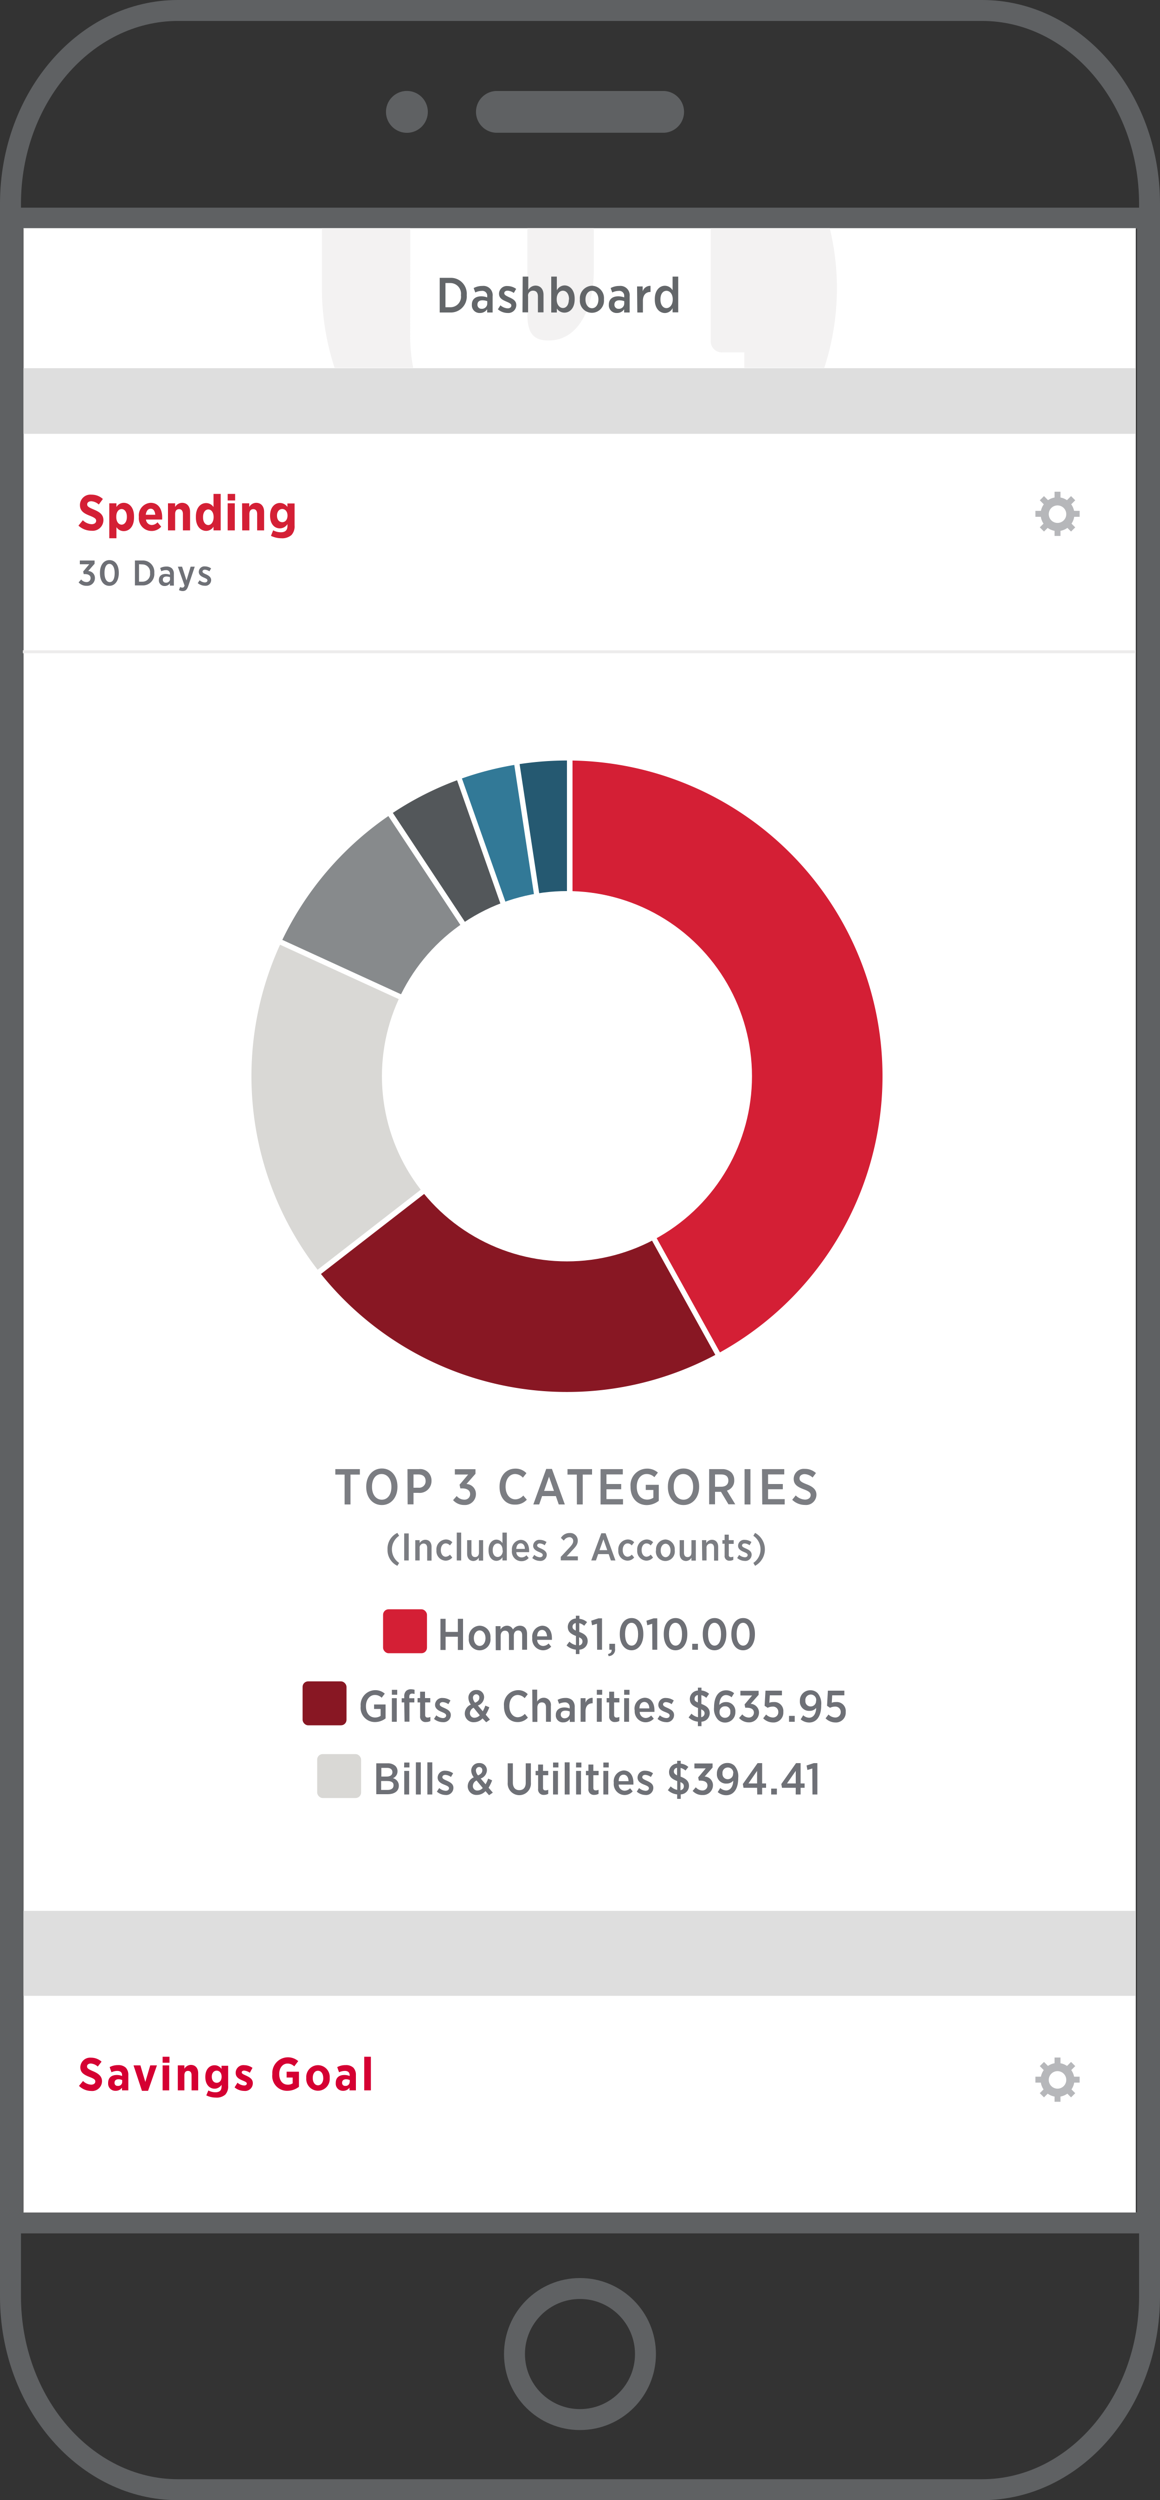
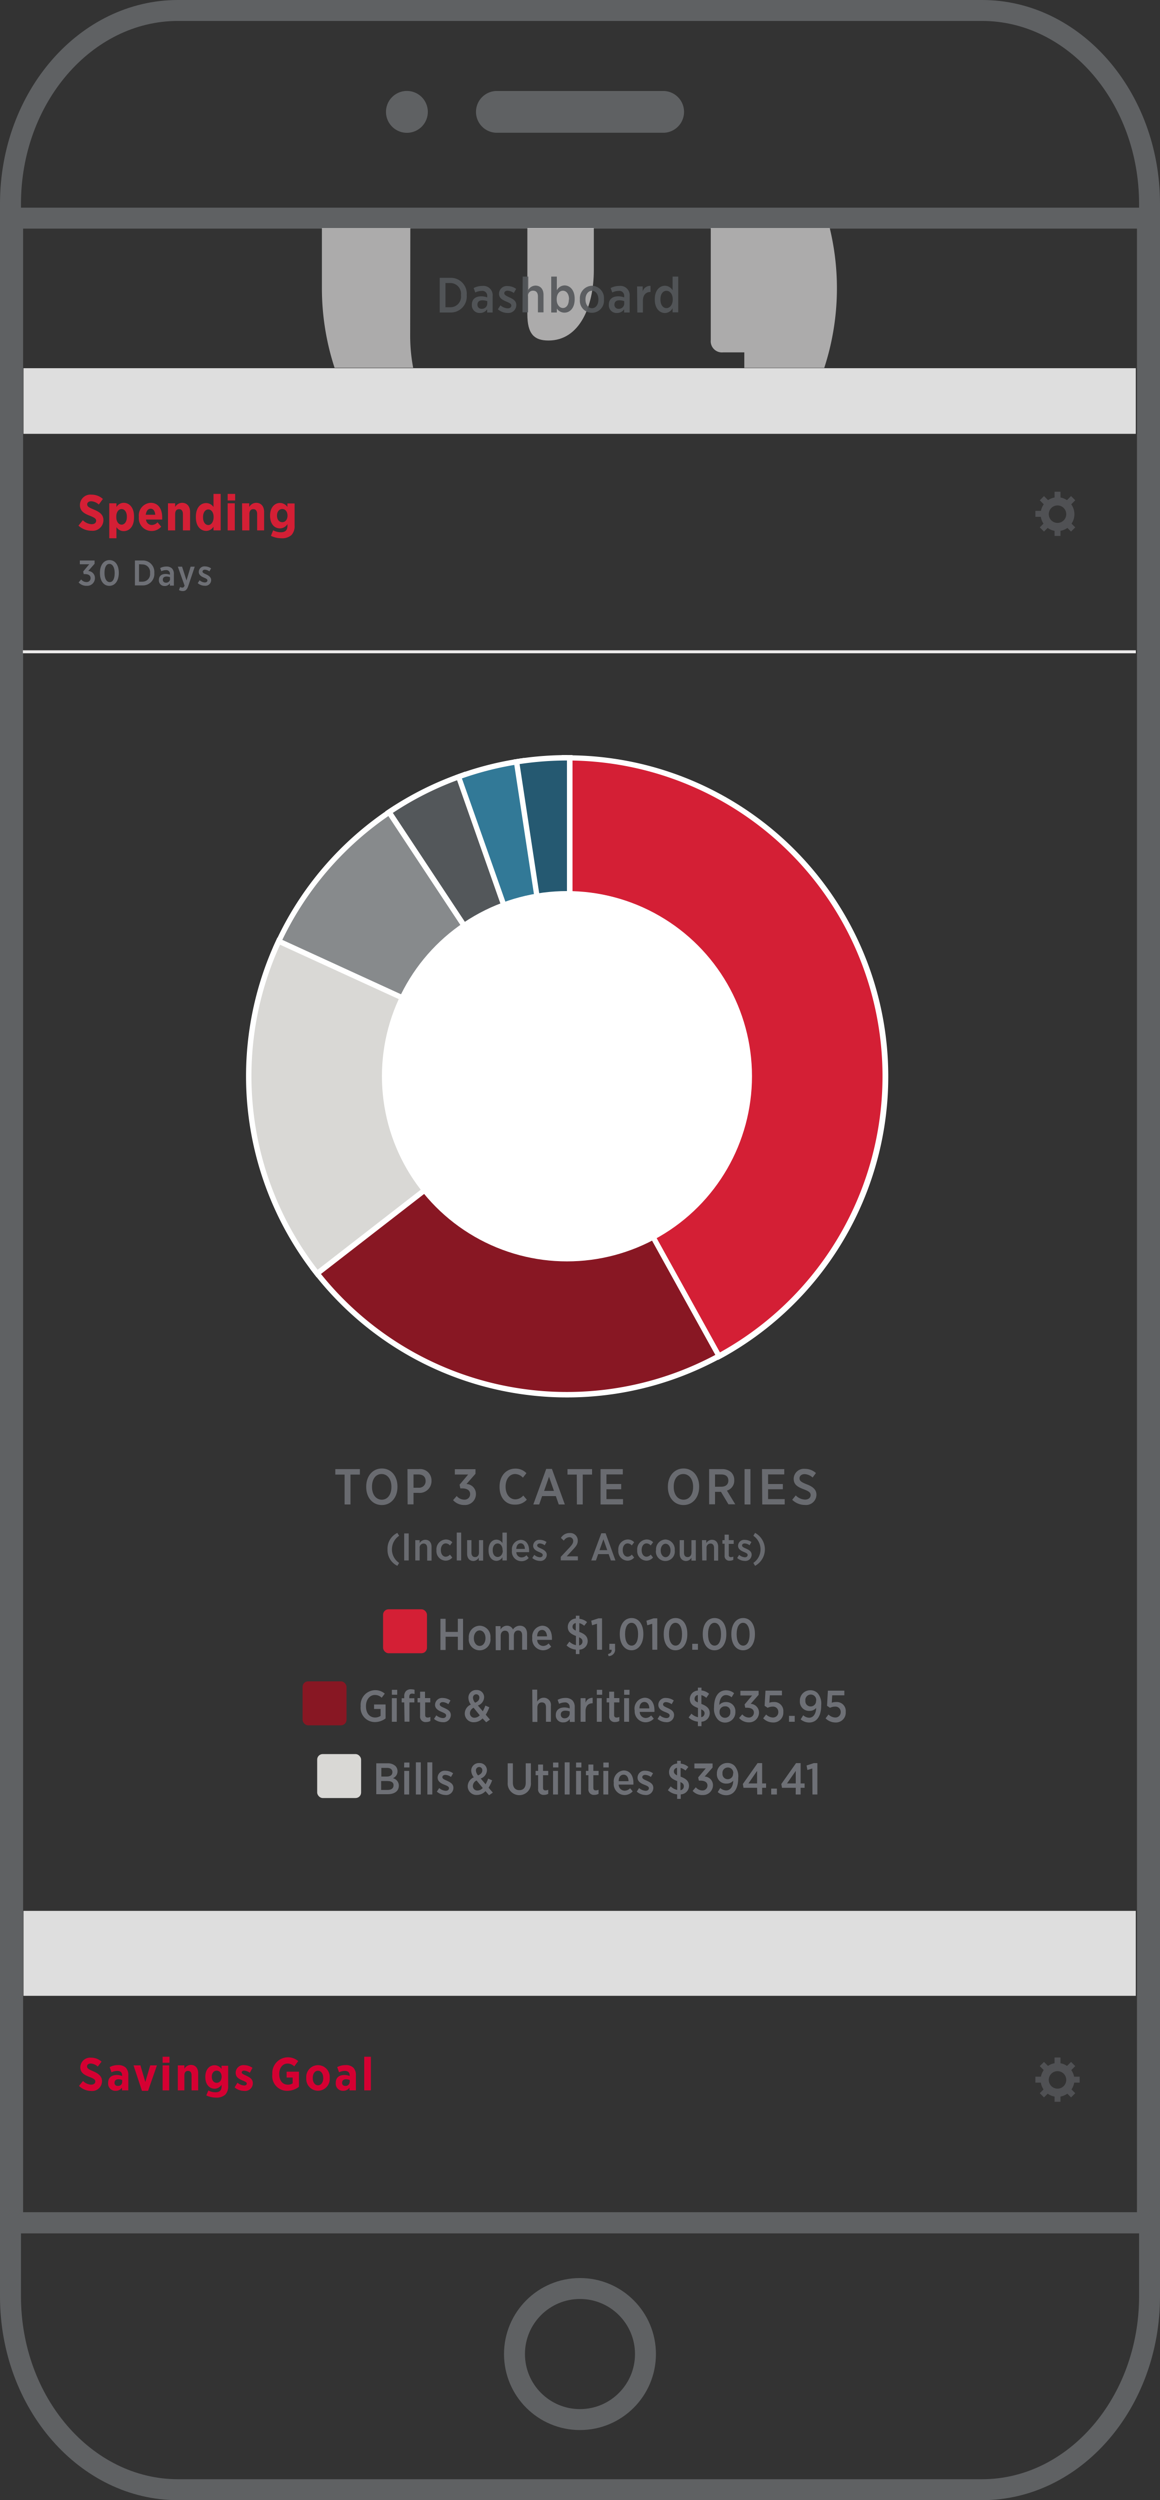
<svg xmlns="http://www.w3.org/2000/svg" width="236.11" height="508.52" viewBox="0 0 236.11 508.52">
  <rect x="0" y="0" width="236.11" height="508.52" fill="#333333" stroke="none" />
  <g id="Layer_1_Smaller" data-name="Layer 1 Smaller">
    <path d="M293.56,192c17.57,0,31.95,16.73,31.95,37.18V654.82c0,20.45-14.38,37.18-31.95,37.18H129.88c-17.57,0-31.95-16.73-31.95-37.18V229.18c0-20.45,14.38-37.18,31.95-37.18H293.56m0-4.26H129.88c-20,0-36.22,18.59-36.22,41.44V654.82c0,22.85,16.25,41.44,36.22,41.44H293.56c20,0,36.21-18.59,36.21-41.44V229.18c0-22.85-16.24-41.44-36.21-41.44Z" transform="translate(-93.66 -187.74)" style="fill:#5f6163" />
    <path d="M325.08,234.24V637.69H98.36V234.24H325.08m4.26-4.26H94.1V642H329.34V230Z" transform="translate(-93.66 -187.74)" style="fill:#5f6163" />
    <circle cx="118.05" cy="478.8" r="13.33" style="fill:none;stroke:#5f6163;stroke-miterlimit:10;stroke-width:4.261px" />
    <circle cx="176.49" cy="210.49" r="4.26" transform="translate(-165.21 -95.29) rotate(-24.57)" style="fill:#5f6163" />
    <path d="M228.85,214.74H194.59a4.25,4.25,0,0,1,0-8.49h34.26a4.25,4.25,0,0,1,0,8.49Z" transform="translate(-93.66 -187.74)" style="fill:#5f6163" />
  </g>
  <g id="SC4_Fonts_Outlined" data-name="SC4 Fonts Outlined">
-     <polygon points="173.15 46.41 148.94 46.41 125.16 46.41 117.99 46.41 111.61 46.41 87.83 46.41 80.66 46.41 69.87 46.41 4.78 46.41 4.78 450.01 72.44 450.01 88.44 450.01 155.77 450.01 172.03 450.01 231.18 450.01 231.18 46.41 173.15 46.41" style="fill:#fff" />
    <polygon points="173.15 74.89 148.94 74.89 125.16 74.89 117.99 74.89 111.61 74.89 87.83 74.89 80.66 74.89 69.87 74.89 4.78 74.89 4.78 88.24 72.44 88.24 88.44 88.24 155.77 88.24 172.03 88.24 231.18 88.24 231.18 74.89 173.15 74.89" style="fill:#dedede" />
    <polygon points="173.15 388.66 148.94 388.66 125.16 388.66 117.99 388.66 111.61 388.66 87.83 388.66 80.66 388.66 69.87 388.66 4.78 388.66 4.78 405.94 72.44 405.94 88.44 405.94 155.77 405.94 172.03 405.94 231.18 405.94 231.18 388.66 173.15 388.66" style="fill:#dedede" />
    <g style="opacity:0.91">
      <path d="M163.8,487.66h-1.89v-1.11h5v1.11H165v6.08H163.8Z" transform="translate(-93.66 -187.74)" style="fill:#6e7076" />
      <path d="M168.2,490.2v-.1c0-2.15,1.32-3.68,3.19-3.68s3.17,1.52,3.17,3.66v.1c0,2.14-1.31,3.68-3.18,3.68S168.2,492.34,168.2,490.2Zm5.13,0v-.07c0-1.55-.82-2.58-2-2.58s-1.95,1-1.95,2.57v.07c0,1.55.83,2.58,2,2.58S173.33,491.73,173.33,490.18Z" transform="translate(-93.66 -187.74)" style="fill:#6e7076" />
      <path d="M176.6,486.55h2.3a2.31,2.31,0,0,1,2.59,2.38v0a2.41,2.41,0,0,1-2.66,2.45h-1v2.34h-1.2Zm2.23,3.78a1.31,1.31,0,0,0,1.46-1.35h0c0-.87-.54-1.34-1.46-1.34h-1v2.7Z" transform="translate(-93.66 -187.74)" style="fill:#6e7076" />
      <path d="M185.88,492.86l.74-.84a2,2,0,0,0,1.55.74,1.11,1.11,0,0,0,1.18-1.14v0c0-.75-.63-1.15-1.63-1.15h-.36l-.16-.75,1.75-2.07h-2.71v-1.08h4.2v.93l-1.83,2.08a2,2,0,0,1,1.92,2v0a2.22,2.22,0,0,1-2.35,2.27A3,3,0,0,1,185.88,492.86Z" transform="translate(-93.66 -187.74)" style="fill:#6e7076" />
      <path d="M195.34,490.18v-.07c0-2.18,1.35-3.66,3.21-3.66a3,3,0,0,1,2.26.93l-.72.91a2.19,2.19,0,0,0-1.58-.74c-1.11,0-1.94,1-1.94,2.57v0c0,1.56.85,2.58,2,2.58a2.2,2.2,0,0,0,1.6-.78l.72.85a3.1,3.1,0,0,1-2.37,1C196.63,493.84,195.34,492.38,195.34,490.18Z" transform="translate(-93.66 -187.74)" style="fill:#6e7076" />
      <path d="M204.84,486.51H206l2.63,7.23h-1.24l-.59-1.7H204l-.59,1.7h-1.2Zm1.57,4.47-1-2.88-1,2.88Z" transform="translate(-93.66 -187.74)" style="fill:#6e7076" />
      <path d="M211.06,487.66h-1.89v-1.11h5v1.11h-1.9v6.08h-1.19Z" transform="translate(-93.66 -187.74)" style="fill:#6e7076" />
      <path d="M215.9,486.55h4.53v1.08H217.1v1.95h3v1.07h-3v2h3.37v1.09H215.9Z" transform="translate(-93.66 -187.74)" style="fill:#6e7076" />
-       <path d="M222,490.19v-.08a3.37,3.37,0,0,1,3.29-3.66,3.25,3.25,0,0,1,2.28.81l-.72.93a2.21,2.21,0,0,0-1.58-.64c-1.17,0-2,1.06-2,2.55v.06c0,1.62.87,2.59,2.11,2.59a2.2,2.2,0,0,0,1.27-.38v-1.58H225.1v-1.05h2.65V493a4.06,4.06,0,0,1-2.47.87C223.33,493.84,222,492.4,222,490.19Z" transform="translate(-93.66 -187.74)" style="fill:#6e7076" />
      <path d="M229.6,490.2v-.1c0-2.15,1.33-3.68,3.19-3.68s3.18,1.52,3.18,3.66v.1c0,2.14-1.32,3.68-3.19,3.68S229.6,492.34,229.6,490.2Zm5.14,0v-.07c0-1.55-.83-2.58-2-2.58s-1.95,1-1.95,2.57v.07c0,1.55.83,2.58,2,2.58S234.74,491.73,234.74,490.18Z" transform="translate(-93.66 -187.74)" style="fill:#6e7076" />
      <path d="M238,486.55h2.6a2.64,2.64,0,0,1,1.92.68,2.18,2.18,0,0,1,.59,1.59v0a2.09,2.09,0,0,1-1.49,2.1l1.7,2.79h-1.39l-1.52-2.54H239.2v2.54H238Zm2.47,3.58c.93,0,1.44-.49,1.44-1.25h0c0-.81-.52-1.24-1.43-1.24H239.2v2.5Z" transform="translate(-93.66 -187.74)" style="fill:#6e7076" />
      <path d="M245.21,486.55h1.2v7.19h-1.2Z" transform="translate(-93.66 -187.74)" style="fill:#6e7076" />
      <path d="M248.76,486.55h4.53v1.08H250v1.95h3v1.07h-3v2h3.38v1.09h-4.57Z" transform="translate(-93.66 -187.74)" style="fill:#6e7076" />
      <path d="M254.91,492.79l.72-.89a2.79,2.79,0,0,0,1.89.85c.69,0,1.14-.39,1.14-.91h0c0-.47-.25-.75-1.39-1.18-1.36-.51-2.06-1-2.06-2.16v0a2.06,2.06,0,0,1,2.27-2,3.27,3.27,0,0,1,2.26.85l-.68.91a2.58,2.58,0,0,0-1.61-.69c-.65,0-1.05.36-1.05.84h0c0,.5.27.77,1.49,1.24s1.95,1.07,1.95,2.11v0a2.11,2.11,0,0,1-2.33,2.08A3.71,3.71,0,0,1,254.91,492.79Z" transform="translate(-93.66 -187.74)" style="fill:#6e7076" />
    </g>
    <g style="opacity:0.91">
      <path d="M172.54,502.88a3.54,3.54,0,0,1,2-3.36l.36.59a3.33,3.33,0,0,0,0,5.52l-.36.59A3.53,3.53,0,0,1,172.54,502.88Z" transform="translate(-93.66 -187.74)" style="fill:#6e7076" />
      <path d="M175.93,499.63h.92v5.5h-.92Z" transform="translate(-93.66 -187.74)" style="fill:#6e7076" />
      <path d="M178.19,501h.89v.6a1.34,1.34,0,0,1,1.14-.68c.8,0,1.28.56,1.28,1.45v2.79h-.89V502.6c0-.59-.27-.91-.74-.91a.81.81,0,0,0-.79.92v2.52h-.89Z" transform="translate(-93.66 -187.74)" style="fill:#6e7076" />
      <path d="M182.49,503.11V503a2,2,0,0,1,1.9-2.14,1.77,1.77,0,0,1,1.34.57l-.49.65a1.13,1.13,0,0,0-.85-.42c-.58,0-1,.55-1,1.35v0c0,.81.42,1.36,1,1.36a1.21,1.21,0,0,0,.85-.43l.48.59a1.76,1.76,0,0,1-1.39.64A1.94,1.94,0,0,1,182.49,503.11Z" transform="translate(-93.66 -187.74)" style="fill:#6e7076" />
      <path d="M186.63,499.46h.9v5.67h-.9Z" transform="translate(-93.66 -187.74)" style="fill:#6e7076" />
      <path d="M188.74,503.77V501h.88v2.53c0,.6.28.91.75.91s.78-.34.78-.92V501H192v4.16h-.89v-.6a1.3,1.3,0,0,1-1.13.68C189.21,505.21,188.74,504.65,188.74,503.77Z" transform="translate(-93.66 -187.74)" style="fill:#6e7076" />
      <path d="M193.1,503.11V503c0-1.4.78-2.11,1.61-2.11a1.45,1.45,0,0,1,1.22.72v-2.15h.89v5.67h-.89v-.67a1.43,1.43,0,0,1-1.22.75C193.88,505.21,193.1,504.51,193.1,503.11Zm2.85,0V503c0-.82-.46-1.33-1-1.33s-1,.5-1,1.33v.07c0,.83.43,1.35,1,1.35S196,503.91,196,503.09Z" transform="translate(-93.66 -187.74)" style="fill:#6e7076" />
      <path d="M197.86,503.09v0a1.92,1.92,0,0,1,1.77-2.15c1.13,0,1.73.94,1.73,2.19,0,.06,0,.18,0,.31h-2.6a1.06,1.06,0,0,0,1.05,1.07,1.33,1.33,0,0,0,1-.44l.46.55a1.88,1.88,0,0,1-1.46.66A1.94,1.94,0,0,1,197.86,503.09Zm2.63-.31c0-.67-.34-1.14-.86-1.14s-.83.43-.89,1.14Z" transform="translate(-93.66 -187.74)" style="fill:#6e7076" />
      <path d="M202,504.63l.41-.64a1.85,1.85,0,0,0,1.15.49c.36,0,.57-.2.57-.46h0c0-.29-.32-.43-.82-.64s-1.13-.55-1.13-1.23v0a1.23,1.23,0,0,1,1.37-1.21,2.36,2.36,0,0,1,1.35.44l-.37.66a1.84,1.84,0,0,0-1-.37c-.33,0-.53.18-.53.41h0c0,.28.33.42.82.64s1.13.59,1.13,1.24h0a1.27,1.27,0,0,1-1.42,1.26A2.41,2.41,0,0,1,202,504.63Z" transform="translate(-93.66 -187.74)" style="fill:#6e7076" />
      <path d="M207.8,504.4l1.68-1.79c.61-.64.85-1,.85-1.43a.75.75,0,0,0-.8-.78,1.37,1.37,0,0,0-1.1.7l-.6-.55a2,2,0,0,1,1.78-1,1.52,1.52,0,0,1,1.65,1.54v0c0,.75-.35,1.19-1.14,2l-1.11,1.2h2.27v.82H207.8Z" transform="translate(-93.66 -187.74)" style="fill:#6e7076" />
      <path d="M216.05,499.6h.88l2,5.53H218l-.45-1.29h-2.14l-.45,1.29H214Zm1.21,3.43-.78-2.21-.79,2.21Z" transform="translate(-93.66 -187.74)" style="fill:#6e7076" />
      <path d="M219.51,503.11V503a2,2,0,0,1,1.9-2.14,1.74,1.74,0,0,1,1.33.57l-.49.65a1.11,1.11,0,0,0-.84-.42c-.58,0-1,.55-1,1.35v0c0,.81.43,1.36,1,1.36a1.21,1.21,0,0,0,.85-.43l.48.59a1.75,1.75,0,0,1-1.38.64A1.93,1.93,0,0,1,219.51,503.11Z" transform="translate(-93.66 -187.74)" style="fill:#6e7076" />
      <path d="M223.36,503.11V503a2,2,0,0,1,1.9-2.14,1.77,1.77,0,0,1,1.34.57l-.5.65a1.11,1.11,0,0,0-.84-.42c-.58,0-1,.55-1,1.35v0c0,.81.42,1.36,1,1.36a1.21,1.21,0,0,0,.85-.43l.47.59a1.74,1.74,0,0,1-1.38.64A1.94,1.94,0,0,1,223.36,503.11Z" transform="translate(-93.66 -187.74)" style="fill:#6e7076" />
      <path d="M227.19,503.1V503a2,2,0,0,1,1.93-2.14A2,2,0,0,1,231,503v.07a1.93,1.93,0,1,1-3.83,0Zm2.95,0v0c0-.78-.43-1.37-1-1.37s-1,.59-1,1.36v0c0,.78.43,1.37,1,1.37S230.14,503.86,230.14,503.08Z" transform="translate(-93.66 -187.74)" style="fill:#6e7076" />
      <path d="M232,503.77V501h.88v2.53c0,.6.27.91.74.91s.78-.34.78-.92V501h.89v4.16h-.89v-.6a1.29,1.29,0,0,1-1.12.68C232.49,505.21,232,504.65,232,503.77Z" transform="translate(-93.66 -187.74)" style="fill:#6e7076" />
      <path d="M236.54,501h.88v.6a1.34,1.34,0,0,1,1.14-.68c.8,0,1.28.56,1.28,1.45v2.79H239V502.6c0-.59-.27-.91-.74-.91a.81.81,0,0,0-.79.92v2.52h-.88Z" transform="translate(-93.66 -187.74)" style="fill:#6e7076" />
      <path d="M241.15,504.12v-2.39h-.45V501h.45v-1.12H242V501H243v.76H242V504a.39.39,0,0,0,.44.45,1.13,1.13,0,0,0,.48-.11V505a1.5,1.5,0,0,1-.74.18A.94.94,0,0,1,241.15,504.12Z" transform="translate(-93.66 -187.74)" style="fill:#6e7076" />
      <path d="M243.71,504.63l.4-.64a1.9,1.9,0,0,0,1.16.49c.36,0,.57-.2.57-.46h0c0-.29-.32-.43-.82-.64s-1.13-.55-1.13-1.23v0a1.23,1.23,0,0,1,1.37-1.21,2.39,2.39,0,0,1,1.35.44l-.38.66a1.78,1.78,0,0,0-1-.37c-.33,0-.53.18-.53.41h0c0,.28.33.42.82.64.64.29,1.13.59,1.13,1.24h0a1.27,1.27,0,0,1-1.42,1.26A2.41,2.41,0,0,1,243.71,504.63Z" transform="translate(-93.66 -187.74)" style="fill:#6e7076" />
      <path d="M247,505.63a3.34,3.34,0,0,0,0-5.52l.35-.59a3.81,3.81,0,0,1,0,6.7Z" transform="translate(-93.66 -187.74)" style="fill:#6e7076" />
    </g>
    <path d="M183.31,517h1.05v2.66h2.49V517h1.06v6.34h-1.06v-2.7h-2.49v2.7h-1.05Z" transform="translate(-93.66 -187.74)" style="fill:#6e7076" />
    <path d="M189.08,520.94v-.08a2.28,2.28,0,0,1,2.22-2.46,2.25,2.25,0,0,1,2.19,2.45v.08a2.22,2.22,0,1,1-4.41,0Zm3.4,0v0c0-.9-.5-1.58-1.19-1.58s-1.18.68-1.18,1.57v0c0,.9.49,1.58,1.19,1.58S192.48,521.82,192.48,520.92Z" transform="translate(-93.66 -187.74)" style="fill:#6e7076" />
    <path d="M194.54,518.49h1v.69a1.51,1.51,0,0,1,1.29-.78,1.3,1.3,0,0,1,1.24.77,1.69,1.69,0,0,1,1.41-.77c.88,0,1.46.59,1.46,1.66v3.23h-1v-2.92c0-.69-.31-1-.82-1s-.87.38-.87,1.06v2.91h-1v-2.93c0-.68-.3-1-.81-1s-.87.41-.87,1.06v2.91h-1Z" transform="translate(-93.66 -187.74)" style="fill:#6e7076" />
    <path d="M202,520.93v-.06a2.21,2.21,0,0,1,2-2.47c1.31,0,2,1.08,2,2.52v.36h-3a1.24,1.24,0,0,0,1.21,1.24,1.54,1.54,0,0,0,1.11-.51l.53.64a2.2,2.2,0,0,1-1.68.75A2.24,2.24,0,0,1,202,520.93Zm3-.36c-.05-.77-.39-1.31-1-1.31s-1,.49-1,1.31Z" transform="translate(-93.66 -187.74)" style="fill:#6e7076" />
    <path d="M212.57,518.41a2.6,2.6,0,0,0-1-.54v1.79c1.22.45,1.71,1,1.71,1.89v0a1.74,1.74,0,0,1-1.68,1.72v.9h-.73v-.9a3.22,3.22,0,0,1-1.89-.86l.58-.77a2.63,2.63,0,0,0,1.33.71v-1.86c-1.16-.45-1.66-.94-1.66-1.86h0a1.71,1.71,0,0,1,1.64-1.69v-.57h.73V517a2.76,2.76,0,0,1,1.55.67Zm-1.72,1v-1.54a.74.74,0,0,0-.66.73h0C210.19,518.93,210.34,519.15,210.85,519.39Zm.68,1.37v1.63a.78.78,0,0,0,.69-.79h0C212.22,521.25,212.07,521,211.53,520.76Z" transform="translate(-93.66 -187.74)" style="fill:#6e7076" />
    <path d="M215.17,518l-1,.31-.17-.93,1.47-.48h.73v6.39h-1Z" transform="translate(-93.66 -187.74)" style="fill:#6e7076" />
    <path d="M217.42,524.16c.55-.12.77-.43.73-.87h-.46v-1.21h1.16v1a1.31,1.31,0,0,1-1.32,1.5Z" transform="translate(-93.66 -187.74)" style="fill:#6e7076" />
    <path d="M219.81,520.17v-.1c0-1.92.94-3.23,2.41-3.23s2.39,1.3,2.39,3.22v.1c0,1.92-1,3.24-2.41,3.24S219.81,522.09,219.81,520.17Zm3.73,0v-.07c0-1.41-.55-2.29-1.34-2.29s-1.31.86-1.31,2.27v.07c0,1.42.52,2.3,1.33,2.3S223.54,521.57,223.54,520.16Z" transform="translate(-93.66 -187.74)" style="fill:#6e7076" />
    <path d="M226.41,518l-1,.31-.17-.93,1.46-.48h.74v6.39h-1Z" transform="translate(-93.66 -187.74)" style="fill:#6e7076" />
    <path d="M228.76,520.17v-.1c0-1.92.94-3.23,2.41-3.23s2.39,1.3,2.39,3.22v.1c0,1.92-.95,3.24-2.41,3.24S228.76,522.09,228.76,520.17Zm3.72,0v-.07c0-1.41-.54-2.29-1.33-2.29s-1.32.86-1.32,2.27v.07c0,1.42.53,2.3,1.34,2.3S232.48,521.57,232.48,520.16Z" transform="translate(-93.66 -187.74)" style="fill:#6e7076" />
    <path d="M234.56,522.08h1.16v1.21h-1.16Z" transform="translate(-93.66 -187.74)" style="fill:#6e7076" />
    <path d="M236.7,520.17v-.1c0-1.92.94-3.23,2.41-3.23s2.39,1.3,2.39,3.22v.1c0,1.92-.95,3.24-2.41,3.24S236.7,522.09,236.7,520.17Zm3.72,0v-.07c0-1.41-.54-2.29-1.33-2.29s-1.31.86-1.31,2.27v.07c0,1.42.52,2.3,1.33,2.3S240.42,521.57,240.42,520.16Z" transform="translate(-93.66 -187.74)" style="fill:#6e7076" />
    <path d="M242.52,520.17v-.1c0-1.92.94-3.23,2.41-3.23s2.39,1.3,2.39,3.22v.1c0,1.92-.95,3.24-2.41,3.24S242.52,522.09,242.52,520.17Zm3.72,0v-.07c0-1.41-.54-2.29-1.33-2.29s-1.31.86-1.31,2.27v.07c0,1.42.52,2.3,1.33,2.3S246.24,521.57,246.24,520.16Z" transform="translate(-93.66 -187.74)" style="fill:#6e7076" />
    <path d="M167.07,534.81v-.07a3,3,0,0,1,2.91-3.23,2.9,2.9,0,0,1,2,.71l-.63.83a1.94,1.94,0,0,0-1.4-.56c-1,0-1.8.93-1.8,2.24v.06c0,1.43.77,2.28,1.86,2.28a2,2,0,0,0,1.12-.33v-1.4h-1.33v-.92h2.34v2.84A3.56,3.56,0,0,1,170,538,2.9,2.9,0,0,1,167.07,534.81Z" transform="translate(-93.66 -187.74)" style="fill:#6e7076" />
    <path d="M173.42,531.44h1.09v1h-1.09Zm0,1.7h1v4.8h-1Z" transform="translate(-93.66 -187.74)" style="fill:#6e7076" />
    <path d="M175.94,534h-.52v-.85h.52v-.38a1.46,1.46,0,0,1,.37-1.09,1.37,1.37,0,0,1,1-.35,2.79,2.79,0,0,1,.73.1v.86a2.17,2.17,0,0,0-.5-.08c-.37,0-.57.21-.57.66v.28H178V534H177v3.92h-1Z" transform="translate(-93.66 -187.74)" style="fill:#6e7076" />
    <path d="M179.17,536.77V534h-.52v-.88h.52v-1.3h1v1.3h1.07V534H180.2v2.55c0,.37.18.53.51.53a1.27,1.27,0,0,0,.55-.13v.83a1.67,1.67,0,0,1-.85.21A1.09,1.09,0,0,1,179.17,536.77Z" transform="translate(-93.66 -187.74)" style="fill:#6e7076" />
    <path d="M182,537.36l.47-.73a2.23,2.23,0,0,0,1.34.56c.41,0,.66-.23.66-.53h0c0-.34-.37-.49-.95-.74s-1.31-.63-1.31-1.42v0a1.43,1.43,0,0,1,1.59-1.4,2.76,2.76,0,0,1,1.55.51l-.43.75a2.19,2.19,0,0,0-1.14-.42c-.38,0-.61.21-.61.47v0c0,.32.38.48.94.73.75.34,1.31.68,1.31,1.43v0a1.47,1.47,0,0,1-1.64,1.45A2.83,2.83,0,0,1,182,537.36Z" transform="translate(-93.66 -187.74)" style="fill:#6e7076" />
    <path d="M191.88,537.26a2.38,2.38,0,0,1-1.73.77,1.77,1.77,0,0,1-1.89-1.77v0a2,2,0,0,1,1.24-1.82A2.33,2.33,0,0,1,189,533v0a1.55,1.55,0,0,1,1.65-1.52,1.46,1.46,0,0,1,1.55,1.47v0a1.85,1.85,0,0,1-1.27,1.68l1,1.17a8.34,8.34,0,0,0,.52-1.15l.81.34a8.15,8.15,0,0,1-.73,1.51l.86,1-.77.54Zm-.57-.64-1.25-1.53a1.26,1.26,0,0,0-.75,1.1v0a.9.9,0,0,0,.95.93A1.48,1.48,0,0,0,191.31,536.62Zm-.08-3.59v0a.63.63,0,0,0-.63-.68.67.67,0,0,0-.67.71v0a1.57,1.57,0,0,0,.44,1C191,533.8,191.23,533.47,191.23,533Z" transform="translate(-93.66 -187.74)" style="fill:#6e7076" />
-     <path d="M196.24,534.81v-.07a2.93,2.93,0,0,1,2.84-3.23,2.62,2.62,0,0,1,2,.82l-.63.81a2,2,0,0,0-1.4-.65c-1,0-1.71.9-1.71,2.26v0c0,1.38.75,2.27,1.72,2.27a2,2,0,0,0,1.42-.69l.63.76A2.74,2.74,0,0,1,199,538C197.39,538,196.24,536.75,196.24,534.81Z" transform="translate(-93.66 -187.74)" style="fill:#6e7076" />
    <path d="M202,531.4h1v2.44a1.52,1.52,0,0,1,1.31-.79,1.46,1.46,0,0,1,1.48,1.67v3.22h-1V535c0-.68-.3-1-.85-1s-.9.4-.9,1.06v2.91h-1Z" transform="translate(-93.66 -187.74)" style="fill:#6e7076" />
    <path d="M206.79,536.56v0c0-1,.71-1.53,1.73-1.53a2.94,2.94,0,0,1,1.09.2V535a.91.91,0,0,0-1-1,2.74,2.74,0,0,0-1.15.29l-.3-.81a3.33,3.33,0,0,1,1.59-.39,2,2,0,0,1,1.41.48,1.92,1.92,0,0,1,.48,1.4v3h-1v-.59a1.53,1.53,0,0,1-1.33.68A1.41,1.41,0,0,1,206.79,536.56Zm2.83-.23v-.49a2.49,2.49,0,0,0-.89-.16c-.59,0-.93.29-.93.8v0a.73.73,0,0,0,.78.75A1,1,0,0,0,209.62,536.33Z" transform="translate(-93.66 -187.74)" style="fill:#6e7076" />
    <path d="M211.84,533.14h1v.93a1.45,1.45,0,0,1,1.45-1v1.11h-.05c-.82,0-1.4.54-1.4,1.63v2.13h-1Z" transform="translate(-93.66 -187.74)" style="fill:#6e7076" />
    <path d="M215.14,531.44h1.09v1h-1.09Zm0,1.7h1v4.8h-1Z" transform="translate(-93.66 -187.74)" style="fill:#6e7076" />
    <path d="M217.66,536.77V534h-.52v-.88h.52v-1.3h1v1.3h1.07V534h-1.07v2.55c0,.37.18.53.51.53a1.27,1.27,0,0,0,.55-.13v.83a1.7,1.7,0,0,1-.85.21A1.09,1.09,0,0,1,217.66,536.77Z" transform="translate(-93.66 -187.74)" style="fill:#6e7076" />
    <path d="M220.7,531.44h1.09v1H220.7Zm0,1.7h1v4.8h-1Z" transform="translate(-93.66 -187.74)" style="fill:#6e7076" />
    <path d="M222.82,535.59v-.07a2.21,2.21,0,0,1,2.05-2.47c1.3,0,2,1.09,2,2.53,0,.06,0,.2,0,.35h-3a1.23,1.23,0,0,0,1.22,1.24,1.52,1.52,0,0,0,1.1-.51l.54.64a2.23,2.23,0,0,1-3.88-1.71Zm3-.37c0-.77-.39-1.31-1-1.31s-1,.5-1,1.31Z" transform="translate(-93.66 -187.74)" style="fill:#6e7076" />
    <path d="M227.5,537.36l.47-.73a2.2,2.2,0,0,0,1.33.56c.42,0,.66-.23.66-.53h0c0-.34-.37-.49-1-.74s-1.3-.63-1.3-1.42v0a1.42,1.42,0,0,1,1.58-1.4,2.77,2.77,0,0,1,1.56.51l-.43.75a2.25,2.25,0,0,0-1.15-.42c-.38,0-.6.21-.6.47v0c0,.32.38.48.94.73.74.34,1.3.68,1.3,1.43v0a1.46,1.46,0,0,1-1.64,1.45A2.78,2.78,0,0,1,227.5,537.36Z" transform="translate(-93.66 -187.74)" style="fill:#6e7076" />
    <path d="M237.42,533.07a2.53,2.53,0,0,0-1-.55v1.79c1.21.45,1.7,1,1.7,1.89v0a1.74,1.74,0,0,1-1.68,1.72v.91h-.73v-.91a3.22,3.22,0,0,1-1.89-.86l.58-.77a2.65,2.65,0,0,0,1.33.72v-1.87c-1.16-.44-1.66-.93-1.66-1.86h0a1.72,1.72,0,0,1,1.64-1.69V531h.73v.57a2.77,2.77,0,0,1,1.55.68Zm-1.72,1V532.5a.75.75,0,0,0-.66.73h0C235,533.58,235.19,533.8,235.7,534Zm.69,1.37V537a.78.78,0,0,0,.68-.78h0C237.07,535.9,236.92,535.66,236.39,535.41Z" transform="translate(-93.66 -187.74)" style="fill:#6e7076" />
    <path d="M239.76,537.47A3.25,3.25,0,0,1,239,535V535c0-2.14.89-3.46,2.46-3.46a2.5,2.5,0,0,1,1.62.59l-.51.83a1.76,1.76,0,0,0-1.14-.45c-.9,0-1.33.94-1.36,2a1.77,1.77,0,0,1,1.34-.58,1.85,1.85,0,0,1,1.93,2h0a2.08,2.08,0,0,1-2.11,2.17A2,2,0,0,1,239.76,537.47Zm2.55-1.53v0a1,1,0,0,0-1.09-1.14,1.07,1.07,0,0,0-1.1,1.14h0a1.09,1.09,0,0,0,1.11,1.19A1.07,1.07,0,0,0,242.31,535.94Z" transform="translate(-93.66 -187.74)" style="fill:#6e7076" />
    <path d="M244.09,537.17l.66-.74a1.75,1.75,0,0,0,1.36.65,1,1,0,0,0,1-1h0c0-.67-.56-1-1.45-1h-.31l-.14-.66,1.54-1.83h-2.39v-.95h3.71v.82l-1.62,1.83a1.78,1.78,0,0,1,1.7,1.77v0a2,2,0,0,1-2.08,2A2.65,2.65,0,0,1,244.09,537.17Z" transform="translate(-93.66 -187.74)" style="fill:#6e7076" />
    <path d="M249,537.24l.6-.78a2,2,0,0,0,1.35.61,1.07,1.07,0,0,0,1.13-1.13h0a1.06,1.06,0,0,0-1.17-1.08,2.19,2.19,0,0,0-1,.24l-.62-.41.18-3.08h3.35v.95h-2.47l-.09,1.51a2.23,2.23,0,0,1,.84-.14,1.82,1.82,0,0,1,2,2v0a2,2,0,0,1-2.16,2.15A2.82,2.82,0,0,1,249,537.24Z" transform="translate(-93.66 -187.74)" style="fill:#6e7076" />
    <path d="M254.26,536.74h1.16v1.2h-1.16Z" transform="translate(-93.66 -187.74)" style="fill:#6e7076" />
    <path d="M259.79,535.12a1.67,1.67,0,0,1-1.32.6,1.86,1.86,0,0,1-2-2v0a2.09,2.09,0,0,1,2.11-2.19,2,2,0,0,1,1.5.59,3.24,3.24,0,0,1,.73,2.44v.07c0,2.18-.93,3.46-2.45,3.46a2.71,2.71,0,0,1-1.73-.64l.52-.84a1.87,1.87,0,0,0,1.22.51C259.33,537.08,259.76,536.15,259.79,535.12Zm0-1.46v0a1.11,1.11,0,1,0-2.2,0v0a1.06,1.06,0,0,0,1.1,1.16A1.08,1.08,0,0,0,259.76,533.66Z" transform="translate(-93.66 -187.74)" style="fill:#6e7076" />
    <path d="M261.7,537.24l.6-.78a2,2,0,0,0,1.35.61,1.07,1.07,0,0,0,1.13-1.13h0a1.06,1.06,0,0,0-1.17-1.08,2.19,2.19,0,0,0-1,.24l-.61-.41.17-3.08h3.35v.95h-2.47l-.09,1.51a2.23,2.23,0,0,1,.84-.14,1.82,1.82,0,0,1,2,2v0a2,2,0,0,1-2.16,2.15A2.82,2.82,0,0,1,261.7,537.24Z" transform="translate(-93.66 -187.74)" style="fill:#6e7076" />
    <path d="M170.25,546.39h2.27a2.26,2.26,0,0,1,1.62.54,1.48,1.48,0,0,1,.43,1.07v0a1.5,1.5,0,0,1-.94,1.42,1.53,1.53,0,0,1,1.21,1.52v0c0,1.12-.91,1.73-2.26,1.73h-2.33Zm3.28,1.79c0-.54-.4-.86-1.08-.86h-1.17v1.76h1.1c.69,0,1.15-.3,1.15-.89Zm-1,1.81h-1.29v1.81h1.33c.73,0,1.19-.33,1.19-.91h0C173.8,550.32,173.37,550,172.57,550Z" transform="translate(-93.66 -187.74)" style="fill:#6e7076" />
    <path d="M175.94,546.23H177v1h-1.09Zm0,1.7h1v4.8h-1Z" transform="translate(-93.66 -187.74)" style="fill:#6e7076" />
    <path d="M178.31,546.19h1v6.54h-1Z" transform="translate(-93.66 -187.74)" style="fill:#6e7076" />
    <path d="M180.65,546.19h1v6.54h-1Z" transform="translate(-93.66 -187.74)" style="fill:#6e7076" />
    <path d="M182.58,552.15l.48-.73a2.18,2.18,0,0,0,1.33.56c.41,0,.66-.23.66-.52v0c0-.34-.37-.49-1-.74s-1.31-.63-1.31-1.42v0a1.43,1.43,0,0,1,1.59-1.4,2.75,2.75,0,0,1,1.56.52l-.44.75a2.12,2.12,0,0,0-1.14-.43c-.38,0-.61.21-.61.47v0c0,.32.38.48.95.73.74.34,1.3.68,1.3,1.44h0a1.46,1.46,0,0,1-1.64,1.45A2.77,2.77,0,0,1,182.58,552.15Z" transform="translate(-93.66 -187.74)" style="fill:#6e7076" />
    <path d="M192.48,552.05a2.38,2.38,0,0,1-1.73.77,1.76,1.76,0,0,1-1.89-1.76v0a2,2,0,0,1,1.24-1.82,2.33,2.33,0,0,1-.53-1.38v0a1.55,1.55,0,0,1,1.65-1.52,1.46,1.46,0,0,1,1.55,1.47v0a1.85,1.85,0,0,1-1.27,1.67l1,1.17a7.83,7.83,0,0,0,.52-1.15l.81.35a8,8,0,0,1-.72,1.5l.86,1-.77.53Zm-.56-.64-1.26-1.53a1.27,1.27,0,0,0-.75,1.1v0a.9.9,0,0,0,1,.94A1.49,1.49,0,0,0,191.92,551.41Zm-.09-3.59v0a.63.63,0,0,0-.63-.68.67.67,0,0,0-.67.71v0a1.59,1.59,0,0,0,.44,1C191.55,548.59,191.83,548.27,191.83,547.82Z" transform="translate(-93.66 -187.74)" style="fill:#6e7076" />
    <path d="M197,550.31v-3.92h1.05v3.92c0,1,.51,1.54,1.31,1.54s1.31-.5,1.31-1.52v-3.94h1.05v3.89a2.37,2.37,0,1,1-4.72,0Z" transform="translate(-93.66 -187.74)" style="fill:#6e7076" />
    <path d="M203.19,551.56v-2.75h-.51v-.88h.51v-1.29h1v1.29h1.06v.88h-1.06v2.56c0,.37.18.52.5.52a1.21,1.21,0,0,0,.56-.13v.84a1.85,1.85,0,0,1-.86.21A1.1,1.1,0,0,1,203.19,551.56Z" transform="translate(-93.66 -187.74)" style="fill:#6e7076" />
    <path d="M206.23,546.23h1.09v1h-1.09Zm0,1.7h1v4.8h-1Z" transform="translate(-93.66 -187.74)" style="fill:#6e7076" />
    <path d="M208.6,546.19h1v6.54h-1Z" transform="translate(-93.66 -187.74)" style="fill:#6e7076" />
    <path d="M210.92,546.23H212v1h-1.09Zm0,1.7h1v4.8h-1Z" transform="translate(-93.66 -187.74)" style="fill:#6e7076" />
    <path d="M213.43,551.56v-2.75h-.51v-.88h.51v-1.29h1v1.29h1.07v.88h-1.07v2.56c0,.37.18.52.5.52a1.21,1.21,0,0,0,.56-.13v.84a1.85,1.85,0,0,1-.86.21A1.1,1.1,0,0,1,213.43,551.56Z" transform="translate(-93.66 -187.74)" style="fill:#6e7076" />
    <path d="M216.47,546.23h1.09v1h-1.09Zm0,1.7h1v4.8h-1Z" transform="translate(-93.66 -187.74)" style="fill:#6e7076" />
    <path d="M218.59,550.38v-.07a2.21,2.21,0,0,1,2-2.47c1.31,0,2,1.09,2,2.53,0,.06,0,.21,0,.35h-3a1.23,1.23,0,0,0,1.21,1.24,1.55,1.55,0,0,0,1.11-.5l.53.63a2.2,2.2,0,0,1-1.68.75A2.24,2.24,0,0,1,218.59,550.38Zm3-.36c0-.78-.39-1.32-1-1.32s-1,.5-1,1.32Z" transform="translate(-93.66 -187.74)" style="fill:#6e7076" />
    <path d="M223.27,552.15l.47-.73a2.23,2.23,0,0,0,1.34.56c.41,0,.66-.23.66-.52v0c0-.34-.37-.49-1-.74s-1.31-.63-1.31-1.42v0a1.43,1.43,0,0,1,1.59-1.4,2.75,2.75,0,0,1,1.56.52l-.44.75a2.12,2.12,0,0,0-1.14-.43c-.38,0-.61.21-.61.47v0c0,.32.38.48.94.73.75.34,1.31.68,1.31,1.44h0a1.46,1.46,0,0,1-1.64,1.45A2.77,2.77,0,0,1,223.27,552.15Z" transform="translate(-93.66 -187.74)" style="fill:#6e7076" />
    <path d="M233.19,547.86a2.56,2.56,0,0,0-1-.54v1.78c1.22.45,1.71,1,1.71,1.89v0a1.74,1.74,0,0,1-1.68,1.72v.91h-.73v-.91a3.19,3.19,0,0,1-1.89-.86l.58-.77a2.62,2.62,0,0,0,1.32.72V550c-1.16-.44-1.66-.93-1.66-1.86h0a1.73,1.73,0,0,1,1.65-1.7v-.56h.73v.57a2.8,2.8,0,0,1,1.55.68Zm-1.72,1V547.3a.73.73,0,0,0-.65.72h0C230.82,548.38,231,548.59,231.47,548.84Zm.69,1.37v1.63a.78.78,0,0,0,.69-.79h0C232.85,550.69,232.7,550.45,232.16,550.21Z" transform="translate(-93.66 -187.74)" style="fill:#6e7076" />
    <path d="M234.64,552l.65-.74a1.75,1.75,0,0,0,1.37.65,1,1,0,0,0,1-1v0c0-.66-.55-1-1.44-1h-.32l-.13-.66,1.54-1.83H235v-1h3.7v.83l-1.61,1.83a1.76,1.76,0,0,1,1.69,1.76v0a2,2,0,0,1-2.07,2A2.63,2.63,0,0,1,234.64,552Z" transform="translate(-93.66 -187.74)" style="fill:#6e7076" />
    <path d="M242.91,549.92a1.73,1.73,0,0,1-1.33.59,1.86,1.86,0,0,1-2-2v0a2.1,2.1,0,0,1,2.12-2.19,2,2,0,0,1,1.49.59,3.25,3.25,0,0,1,.73,2.45v.06c0,2.18-.93,3.46-2.45,3.46a2.63,2.63,0,0,1-1.72-.64l.51-.83a1.93,1.93,0,0,0,1.23.5C242.44,551.87,242.88,550.94,242.91,549.92Zm0-1.47v0a1.09,1.09,0,0,0-1.11-1.21,1.08,1.08,0,0,0-1.08,1.21v0a1.06,1.06,0,0,0,1.09,1.17A1.08,1.08,0,0,0,242.87,548.45Z" transform="translate(-93.66 -187.74)" style="fill:#6e7076" />
    <path d="M247.76,551.37H245l-.14-.77,3-4.25h.93v4.13h.8v.89h-.8v1.36h-1Zm0-.89v-2.55L246,550.48Z" transform="translate(-93.66 -187.74)" style="fill:#6e7076" />
    <path d="M250.63,551.53h1.16v1.2h-1.16Z" transform="translate(-93.66 -187.74)" style="fill:#6e7076" />
    <path d="M255.63,551.37h-2.8l-.14-.77,3-4.25h.93v4.13h.81v.89h-.81v1.36h-1Zm0-.89v-2.55l-1.78,2.55Z" transform="translate(-93.66 -187.74)" style="fill:#6e7076" />
    <path d="M259,547.44l-1,.31-.17-.92,1.47-.48h.73v6.38h-1Z" transform="translate(-93.66 -187.74)" style="fill:#6e7076" />
    <rect x="77.97" y="327.32" width="8.94" height="8.94" rx="1.12" style="fill:#d41f35" />
    <rect x="61.59" y="341.98" width="8.94" height="8.94" rx="1.12" style="fill:#881723" />
    <rect x="64.56" y="356.77" width="8.94" height="8.94" rx="1.12" style="fill:#d9d8d5" />
    <line x1="4.66" y1="132.57" x2="231.19" y2="132.57" style="fill:none;stroke:#edecec;stroke-miterlimit:10;stroke-width:0.604px" />
    <g style="opacity:0.5">
      <path d="M308.91,290.54a1.78,1.78,0,1,1-1.78,1.78,1.78,1.78,0,0,1,1.78-1.78m0-1.66a3.44,3.44,0,1,0,3.44,3.44,3.45,3.45,0,0,0-3.44-3.44Z" transform="translate(-93.66 -187.74)" style="fill:#6e7076" />
      <line x1="215.25" y1="109.01" x2="215.25" y2="107.35" style="fill:none;stroke:#6e7076;stroke-miterlimit:10;stroke-width:1.208px" />
      <line x1="215.25" y1="100.01" x2="215.25" y2="102.02" style="fill:none;stroke:#6e7076;stroke-miterlimit:10;stroke-width:1.208px" />
      <line x1="212.07" y1="101.33" x2="213.76" y2="103.03" style="fill:none;stroke:#6e7076;stroke-miterlimit:10;stroke-width:1.208px" />
      <line x1="218.43" y1="107.69" x2="217.42" y2="106.68" style="fill:none;stroke:#6e7076;stroke-miterlimit:10;stroke-width:1.208px" />
      <line x1="213.08" y1="104.51" x2="210.75" y2="104.51" style="fill:none;stroke:#6e7076;stroke-miterlimit:10;stroke-width:1.208px" />
-       <line x1="219.75" y1="104.51" x2="217.83" y2="104.51" style="fill:none;stroke:#6e7076;stroke-miterlimit:10;stroke-width:1.208px" />
      <line x1="213.69" y1="106.07" x2="212.07" y2="107.69" style="fill:none;stroke:#6e7076;stroke-miterlimit:10;stroke-width:1.208px" />
      <line x1="218.43" y1="101.33" x2="217.05" y2="102.71" style="fill:none;stroke:#6e7076;stroke-miterlimit:10;stroke-width:1.208px" />
    </g>
    <g style="opacity:0.5">
      <path d="M308.91,609a1.78,1.78,0,1,1-1.78,1.78,1.78,1.78,0,0,1,1.78-1.78m0-1.66a3.44,3.44,0,1,0,3.44,3.44,3.45,3.45,0,0,0-3.44-3.44Z" transform="translate(-93.66 -187.74)" style="fill:#6e7076" />
      <line x1="215.25" y1="427.49" x2="215.25" y2="425.83" style="fill:none;stroke:#6e7076;stroke-miterlimit:10;stroke-width:1.208px" />
      <line x1="215.25" y1="418.49" x2="215.25" y2="420.5" style="fill:none;stroke:#6e7076;stroke-miterlimit:10;stroke-width:1.208px" />
      <line x1="212.07" y1="419.81" x2="213.76" y2="421.51" style="fill:none;stroke:#6e7076;stroke-miterlimit:10;stroke-width:1.208px" />
      <line x1="218.43" y1="426.17" x2="217.42" y2="425.16" style="fill:none;stroke:#6e7076;stroke-miterlimit:10;stroke-width:1.208px" />
      <line x1="213.08" y1="422.99" x2="210.75" y2="422.99" style="fill:none;stroke:#6e7076;stroke-miterlimit:10;stroke-width:1.208px" />
      <line x1="219.75" y1="422.99" x2="217.83" y2="422.99" style="fill:none;stroke:#6e7076;stroke-miterlimit:10;stroke-width:1.208px" />
      <line x1="213.69" y1="424.55" x2="212.07" y2="426.17" style="fill:none;stroke:#6e7076;stroke-miterlimit:10;stroke-width:1.208px" />
      <line x1="218.43" y1="419.81" x2="217.05" y2="421.19" style="fill:none;stroke:#6e7076;stroke-miterlimit:10;stroke-width:1.208px" />
    </g>
    <path d="M262.55,234.13H238.33V256.9a2.28,2.28,0,0,0,2.51,2.51h4.32v3.16h16.27a52.1,52.1,0,0,0,1.12-28.44Z" transform="translate(-93.66 -187.74)" style="fill:#ecebeb;opacity:0.65" />
    <path d="M205.31,257c6.26,0,9.22-6.84,9.22-14.35v-8.54H201v17.53C201,255.65,202.35,257,205.31,257Z" transform="translate(-93.66 -187.74)" style="fill:#ecebeb;opacity:0.65" />
    <path d="M177.18,234.13h-18v12h0c0,.07,0,.13,0,.19a52.14,52.14,0,0,0,2.58,16.23h16a34.74,34.74,0,0,1-.61-6.69Z" transform="translate(-93.66 -187.74)" style="fill:#ecebeb;opacity:0.65" />
    <g style="opacity:0.91">
      <path d="M183.16,244.25h2.15a3.23,3.23,0,0,1,3.35,3.47v.1a3.24,3.24,0,0,1-3.35,3.48h-2.15Zm1.17,1.06v4.92h1a2.14,2.14,0,0,0,2.15-2.42v-.05a2.17,2.17,0,0,0-2.15-2.45Z" transform="translate(-93.66 -187.74)" style="fill:#53575a" />
      <path d="M189.7,249.77v-.06c0-1.14.78-1.7,1.91-1.7a3.45,3.45,0,0,1,1.22.22V248a1,1,0,0,0-1.15-1.09,3,3,0,0,0-1.28.32l-.33-.9a3.66,3.66,0,0,1,1.76-.43,1.88,1.88,0,0,1,2.1,2.09v3.31h-1.11v-.66a1.72,1.72,0,0,1-1.48.76A1.56,1.56,0,0,1,189.7,249.77Zm3.14-.26V249a2.82,2.82,0,0,0-1-.18c-.65,0-1,.33-1,.9v0a.81.81,0,0,0,.87.83A1.08,1.08,0,0,0,192.84,249.51Z" transform="translate(-93.66 -187.74)" style="fill:#53575a" />
      <path d="M195,250.65l.52-.81a2.44,2.44,0,0,0,1.48.62c.46,0,.74-.25.74-.58v0c0-.37-.42-.54-1.06-.82-.79-.34-1.45-.7-1.45-1.58v0a1.59,1.59,0,0,1,1.76-1.56,3,3,0,0,1,1.73.58l-.48.83a2.42,2.42,0,0,0-1.27-.47c-.42,0-.67.23-.67.52v0c0,.35.42.54,1,.82.83.37,1.45.75,1.45,1.59v0A1.62,1.62,0,0,1,197,251.4,3.07,3.07,0,0,1,195,250.65Z" transform="translate(-93.66 -187.74)" style="fill:#53575a" />
      <path d="M200.05,244h1.14v2.71a1.71,1.71,0,0,1,1.46-.88c1,0,1.64.72,1.64,1.86v3.58h-1.14v-3.24c0-.76-.35-1.17-1-1.17a1,1,0,0,0-1,1.18v3.23h-1.14Z" transform="translate(-93.66 -187.74)" style="fill:#53575a" />
      <path d="M207,250.49v.81h-1.14V244H207v2.79a1.82,1.82,0,0,1,1.56-1c1.06,0,2.07.9,2.07,2.7v.13c0,1.81-1,2.71-2.07,2.71A1.83,1.83,0,0,1,207,250.49Zm2.48-1.81v-.09c0-1.07-.55-1.72-1.24-1.72s-1.27.66-1.27,1.71v.1c0,1,.59,1.71,1.27,1.71S209.44,249.75,209.44,248.68Z" transform="translate(-93.66 -187.74)" style="fill:#53575a" />
      <path d="M211.69,248.69v-.09a2.55,2.55,0,0,1,2.47-2.74,2.51,2.51,0,0,1,2.43,2.73v.09a2.46,2.46,0,1,1-4.9,0Zm3.77,0v-.06c0-1-.55-1.75-1.31-1.75s-1.32.75-1.32,1.74v.06c0,1,.55,1.75,1.33,1.75S215.46,249.67,215.46,248.67Z" transform="translate(-93.66 -187.74)" style="fill:#53575a" />
      <path d="M217.58,249.77v-.06c0-1.14.78-1.7,1.91-1.7a3.41,3.41,0,0,1,1.22.22V248a1,1,0,0,0-1.15-1.09,3,3,0,0,0-1.28.32l-.33-.9a3.66,3.66,0,0,1,1.76-.43,1.89,1.89,0,0,1,2.11,2.09v3.31H220.7v-.66a1.71,1.71,0,0,1-1.48.76A1.56,1.56,0,0,1,217.58,249.77Zm3.14-.26V249a2.82,2.82,0,0,0-1-.18c-.65,0-1,.33-1,.9v0a.81.81,0,0,0,.87.83A1.08,1.08,0,0,0,220.72,249.51Z" transform="translate(-93.66 -187.74)" style="fill:#53575a" />
      <path d="M223.33,246h1.14v1a1.6,1.6,0,0,1,1.6-1.12v1.24h0c-.92,0-1.55.6-1.55,1.81v2.37h-1.14Z" transform="translate(-93.66 -187.74)" style="fill:#53575a" />
      <path d="M226.94,248.7v-.14c0-1.79,1-2.7,2.06-2.7a1.83,1.83,0,0,1,1.56.92V244h1.15v7.27h-1.15v-.86a1.77,1.77,0,0,1-1.56,1C227.93,251.4,226.94,250.5,226.94,248.7Zm3.65,0v-.1c0-1.05-.58-1.71-1.28-1.71s-1.22.64-1.22,1.71v.09c0,1.07.54,1.72,1.22,1.72S230.59,249.73,230.59,248.68Z" transform="translate(-93.66 -187.74)" style="fill:#53575a" />
    </g>
    <path d="M149.93,380.16l.23-.5a64.91,64.91,0,0,1,23.15-27l.46-.3,36.81,55.62Z" transform="translate(-93.66 -187.74)" style="fill:#878a8c" />
    <path d="M173.62,353.08l35.44,53.56-58.4-26.75a64.48,64.48,0,0,1,23-26.81m.31-1.52-.92.6a65.53,65.53,0,0,0-23.35,27.27l-.46,1,1,.46,58.4,26.75,3.5,1.6L210,406l-35.45-53.56-.6-.91Z" transform="translate(-93.66 -187.74)" style="fill:#fff" />
    <path d="M172.85,352.93l.46-.31a64.62,64.62,0,0,1,14.19-7.07l.52-.19,23,65.3Z" transform="translate(-93.66 -187.74)" style="fill:#53575a" />
    <path d="M187.68,346.07l21.38,60.57-35.44-53.56a63.69,63.69,0,0,1,14.06-7m.67-1.41-1,.37A65.49,65.49,0,0,0,173,352.16l-.92.61.61.92,35.44,53.56,4.93,7.44-3-8.42L188.72,345.7l-.37-1Z" transform="translate(-93.66 -187.74)" style="fill:#fff" />
    <path d="M209.06,471.41a64.41,64.41,0,0,1-51.19-25.08l-.33-.44,51.69-40.08L241,463l-.48.26A64.83,64.83,0,0,1,209.06,471.41Z" transform="translate(-93.66 -187.74)" style="fill:#881723" />
    <path d="M209.06,406.64l31.14,56.17A64.23,64.23,0,0,1,158.31,446l50.75-39.35m.34-1.66-1,.79-50.76,39.35-.87.67.68.87a65.35,65.35,0,0,0,83.3,17.12l1-.54-.53-1L210,406.11,209.4,405Z" transform="translate(-93.66 -187.74)" style="fill:#fff" />
    <path d="M208.51,406.78V341.87h.55a64.77,64.77,0,0,1,31.41,121.42l-.48.27Z" transform="translate(-93.66 -187.74)" style="fill:#d41f35" />
    <path d="M209.06,342.42A64.22,64.22,0,0,1,240.2,462.81l-31.14-56.17V342.42m0-1.1H208v65.6l.14.25,31.14,56.18.54,1,1-.53a65.33,65.33,0,0,0-31.68-122.46Z" transform="translate(-93.66 -187.74)" style="fill:#fff" />
    <path d="M157.87,446.33a64.85,64.85,0,0,1-7.71-66.67l.23-.5,59.73,27.36-51.91,40.24Z" transform="translate(-93.66 -187.74)" style="fill:#d9d8d5" />
    <path d="M150.66,379.89l58.4,26.75L158.31,446a64.28,64.28,0,0,1-7.65-66.1m-.54-1.46-.46,1a65.38,65.38,0,0,0,7.78,67.23l.67.87.87-.67,50.76-39.35,1.43-1.11-1.65-.76-58.4-26.75-1-.46Z" transform="translate(-93.66 -187.74)" style="fill:#fff" />
    <path d="M187,345.73l.52-.18a63.88,63.88,0,0,1,11.84-2.94l.54-.08,9.73,64-1.07.26Z" transform="translate(-93.66 -187.74)" style="fill:#327997" />
    <path d="M199.42,343.15l9.64,63.49-21.38-60.57a64,64,0,0,1,11.74-2.92m.93-1.25-1.09.16a64.77,64.77,0,0,0-11.94,3l-1,.37.37,1L208,407l2.13-.54L200.51,343l-.16-1.09Z" transform="translate(-93.66 -187.74)" style="fill:#fff" />
    <path d="M198.8,342.69l.54-.08a65.63,65.63,0,0,1,9.72-.74h.55v64.77l-1.09.08Z" transform="translate(-93.66 -187.74)" style="fill:#255971" />
    <path d="M209.06,342.42v64.22l-9.64-63.49a65.2,65.2,0,0,1,9.64-.73m1.1-1.1h-1.1a66.59,66.59,0,0,0-9.8.74l-1.09.17.17,1.09L208,406.8l2.19-.16V341.32Z" transform="translate(-93.66 -187.74)" style="fill:#fff" />
    <circle cx="115.4" cy="218.9" r="37.66" style="fill:#fff" />
    <path d="M109.63,294.65l.89-1.1a2.74,2.74,0,0,0,1.78.81c.58,0,.93-.28.93-.7h0c0-.36-.21-.59-1.23-1-1.28-.49-2.07-1-2.07-2.21v0a2.13,2.13,0,0,1,2.35-2.1,3.38,3.38,0,0,1,2.32.88l-.83,1.13a2.5,2.5,0,0,0-1.53-.67c-.51,0-.83.26-.83.63h0c0,.41.25.6,1.37,1.07s1.93,1,1.93,2.14v0a2.18,2.18,0,0,1-2.42,2.16A3.87,3.87,0,0,1,109.63,294.65Z" transform="translate(-93.66 -187.74)" style="fill:#d41f35" />
    <path d="M115.9,290.11h1.46v.76a1.73,1.73,0,0,1,1.48-.86c1.09,0,2.1.89,2.1,2.77V293c0,1.88-1,2.77-2.1,2.77a1.76,1.76,0,0,1-1.48-.81v2.26H115.9Zm3.58,2.81v-.11c0-.93-.46-1.53-1.07-1.53s-1.08.6-1.08,1.53v.11c0,.93.48,1.53,1.08,1.53S119.48,293.85,119.48,292.92Z" transform="translate(-93.66 -187.74)" style="fill:#d41f35" />
    <path d="M121.92,292.93v-.1a2.56,2.56,0,0,1,2.41-2.82c1.57,0,2.34,1.28,2.34,2.93,0,.08,0,.25,0,.47h-3.29a1.18,1.18,0,0,0,1.19,1.11,1.61,1.61,0,0,0,1.15-.55l.75.89a2.55,2.55,0,0,1-2,.88A2.59,2.59,0,0,1,121.92,292.93Zm3.34-.49c-.06-.76-.39-1.23-.93-1.23s-.89.45-1,1.23Z" transform="translate(-93.66 -187.74)" style="fill:#d41f35" />
    <path d="M127.85,290.11h1.46v.74a1.69,1.69,0,0,1,1.41-.84c1,0,1.63.72,1.63,1.86v3.75h-1.46V292.3c0-.65-.29-1-.78-1s-.8.33-.8,1v3.32h-1.46Z" transform="translate(-93.66 -187.74)" style="fill:#d41f35" />
    <path d="M133.53,293v-.17c0-1.88,1-2.77,2.1-2.77a1.81,1.81,0,0,1,1.49.81V288.2h1.46v7.42h-1.46v-.76a1.74,1.74,0,0,1-1.49.86C134.54,295.72,133.53,294.83,133.53,293Zm3.61,0v-.11c0-.93-.47-1.53-1.08-1.53s-1.07.6-1.07,1.53v.11c0,.93.46,1.53,1.07,1.53S137.14,293.85,137.14,292.92Z" transform="translate(-93.66 -187.74)" style="fill:#d41f35" />
    <path d="M140,288.2h1.52v1.33H140Zm0,1.91h1.45v5.51H140Z" transform="translate(-93.66 -187.74)" style="fill:#d41f35" />
    <path d="M142.93,290.11h1.46v.74a1.66,1.66,0,0,1,1.41-.84c1,0,1.62.72,1.62,1.86v3.75H146V292.3c0-.65-.29-1-.78-1s-.8.33-.8,1v3.32h-1.46Z" transform="translate(-93.66 -187.74)" style="fill:#d41f35" />
    <path d="M148.81,296.73l.45-1.13a3.28,3.28,0,0,0,1.56.4c.91,0,1.35-.42,1.35-1.31v-.35a1.83,1.83,0,0,1-1.54.87c-1.09,0-2-.86-2-2.59v0c0-1.74,1-2.58,2-2.58a1.86,1.86,0,0,1,1.53.81v-.71h1.46v4.5a2.6,2.6,0,0,1-.63,1.92,2.88,2.88,0,0,1-2.09.66A4.93,4.93,0,0,1,148.81,296.73Zm3.37-4.12h0c0-.81-.46-1.34-1.07-1.34s-1.07.53-1.07,1.34h0c0,.83.45,1.34,1.07,1.34S152.18,293.43,152.18,292.61Z" transform="translate(-93.66 -187.74)" style="fill:#d41f35" />
    <path d="M109.66,306.2l.52-.6a1.39,1.39,0,0,0,1.09.53.79.79,0,0,0,.83-.81h0c0-.53-.44-.81-1.15-.81h-.25l-.11-.53,1.23-1.47h-1.91v-.76h3v.66l-1.29,1.47a1.41,1.41,0,0,1,1.36,1.41v0a1.56,1.56,0,0,1-1.66,1.6A2.1,2.1,0,0,1,109.66,306.2Z" transform="translate(-93.66 -187.74)" style="fill:#6e7076" />
    <path d="M114,304.32v-.08c0-1.53.75-2.58,1.93-2.58s1.91,1,1.91,2.57v.08c0,1.54-.76,2.59-1.93,2.59S114,305.86,114,304.32Zm3,0v-.05c0-1.13-.44-1.84-1.07-1.84s-1,.69-1,1.82v.06c0,1.13.42,1.83,1.07,1.83S117,305.44,117,304.31Z" transform="translate(-93.66 -187.74)" style="fill:#6e7076" />
    <path d="M121.12,301.74h1.55a2.32,2.32,0,0,1,2.4,2.5v.07a2.32,2.32,0,0,1-2.4,2.5h-1.55Zm.84.76v3.55h.7a1.54,1.54,0,0,0,1.54-1.75v0a1.56,1.56,0,0,0-1.54-1.76Z" transform="translate(-93.66 -187.74)" style="fill:#6e7076" />
    <path d="M126,305.71v0c0-.82.56-1.23,1.37-1.23a2.51,2.51,0,0,1,.88.16v-.16a.73.73,0,0,0-.83-.78,2.08,2.08,0,0,0-.92.23l-.24-.65a2.62,2.62,0,0,1,1.27-.31,1.57,1.57,0,0,1,1.13.38,1.53,1.53,0,0,1,.39,1.12v2.38h-.81v-.47a1.22,1.22,0,0,1-1.06.55A1.13,1.13,0,0,1,126,305.71Zm2.26-.19v-.39a2.09,2.09,0,0,0-.71-.13c-.47,0-.75.24-.75.65v0a.58.58,0,0,0,.62.6A.78.78,0,0,0,128.28,305.52Z" transform="translate(-93.66 -187.74)" style="fill:#6e7076" />
    <path d="M132.46,303h.84l-1.31,3.9c-.26.78-.57,1.06-1.14,1.06a1.54,1.54,0,0,1-.76-.2l.23-.63a.87.87,0,0,0,.45.13c.21,0,.34-.1.46-.41L129.86,303h.86l.9,2.8Z" transform="translate(-93.66 -187.74)" style="fill:#6e7076" />
    <path d="M133.91,306.35l.38-.59a1.68,1.68,0,0,0,1.06.45c.33,0,.53-.18.53-.42h0c0-.27-.3-.39-.76-.59s-1-.51-1-1.14h0a1.14,1.14,0,0,1,1.26-1.12,2.2,2.2,0,0,1,1.25.41l-.35.6a1.76,1.76,0,0,0-.91-.34c-.31,0-.49.17-.49.38h0c0,.25.31.39.76.59s1,.54,1,1.14v0a1.17,1.17,0,0,1-1.31,1.16A2.22,2.22,0,0,1,133.91,306.35Z" transform="translate(-93.66 -187.74)" style="fill:#6e7076" />
    <path d="M109.74,612l.82-1a2.51,2.51,0,0,0,1.64.75c.53,0,.86-.26.86-.65h0c0-.33-.19-.54-1.14-.9-1.18-.46-1.91-.9-1.91-2v0a2,2,0,0,1,2.18-1.94,3.16,3.16,0,0,1,2.14.81l-.77,1a2.34,2.34,0,0,0-1.41-.62c-.48,0-.77.24-.77.58h0c0,.38.23.56,1.26,1s1.78,1,1.78,2h0a2,2,0,0,1-2.23,2A3.56,3.56,0,0,1,109.74,612Z" transform="translate(-93.66 -187.74)" style="fill:#d50032" />
    <path d="M115.67,611.46v-.06c0-1.12.73-1.62,1.78-1.62a2.82,2.82,0,0,1,1.06.21v-.15c0-.59-.35-.89-1-.89a2.91,2.91,0,0,0-1.16.28l-.37-1.05a3.57,3.57,0,0,1,1.73-.41,2.16,2.16,0,0,1,1.55.52,2.11,2.11,0,0,1,.52,1.54v3.08H118.5v-.55a1.55,1.55,0,0,1-1.32.64A1.45,1.45,0,0,1,115.67,611.46Zm2.86-.22v-.43a1.93,1.93,0,0,0-.75-.16c-.49,0-.81.25-.81.71v0a.6.6,0,0,0,.66.64A.8.8,0,0,0,118.53,611.24Z" transform="translate(-93.66 -187.74)" style="fill:#d50032" />
    <path d="M120.84,607.83h1.4l1,3.37,1-3.37h1.36L123.8,613h-1.25Z" transform="translate(-93.66 -187.74)" style="fill:#d50032" />
    <path d="M126.76,606.07h1.4v1.22h-1.4Zm0,1.76h1.34v5.08h-1.34Z" transform="translate(-93.66 -187.74)" style="fill:#d50032" />
    <path d="M129.85,607.83h1.34v.68a1.57,1.57,0,0,1,1.31-.78c.95,0,1.5.67,1.5,1.72v3.46h-1.35v-3.06c0-.6-.26-.9-.72-.9s-.74.3-.74.9v3.06h-1.34Z" transform="translate(-93.66 -187.74)" style="fill:#d50032" />
    <path d="M135.65,613.93l.42-1a3,3,0,0,0,1.44.37c.85,0,1.25-.39,1.25-1.2v-.33a1.69,1.69,0,0,1-1.42.8c-1,0-1.89-.79-1.89-2.39v0c0-1.6.9-2.38,1.89-2.38a1.71,1.71,0,0,1,1.41.75v-.65h1.35V612a2.42,2.42,0,0,1-.58,1.77,2.65,2.65,0,0,1-1.93.61A4.45,4.45,0,0,1,135.65,613.93Zm3.12-3.8h0c0-.75-.42-1.23-1-1.23s-1,.48-1,1.23h0c0,.77.42,1.24,1,1.24S138.77,610.89,138.77,610.13Z" transform="translate(-93.66 -187.74)" style="fill:#d50032" />
    <path d="M141.41,612.3l.59-.95a2.28,2.28,0,0,0,1.35.57c.38,0,.54-.18.54-.39h0c0-.3-.38-.42-.93-.66-.72-.31-1.33-.67-1.33-1.53v0a1.57,1.57,0,0,1,1.74-1.56,3,3,0,0,1,1.68.55l-.54,1a2.3,2.3,0,0,0-1.16-.44c-.32,0-.49.16-.49.36v0c0,.27.38.42.92.67.74.35,1.34.72,1.34,1.52v0a1.57,1.57,0,0,1-1.79,1.58A3,3,0,0,1,141.41,612.3Z" transform="translate(-93.66 -187.74)" style="fill:#d50032" />
    <path d="M149.09,609.64v-.09a3.19,3.19,0,0,1,5.27-2.59l-.81,1.07a1.9,1.9,0,0,0-1.38-.57c-.95,0-1.67.86-1.67,2.08v.08c0,1.37.75,2.13,1.73,2.13a1.65,1.65,0,0,0,1-.27V610.3H152v-1.19h2.51v3.07a3.85,3.85,0,0,1-2.36.82A3,3,0,0,1,149.09,609.64Z" transform="translate(-93.66 -187.74)" style="fill:#d50032" />
    <path d="M156,610.44v-.11a2.39,2.39,0,1,1,4.77,0v.11a2.39,2.39,0,1,1-4.77,0Zm3.45,0v-.07c0-.82-.42-1.45-1.07-1.45s-1.06.62-1.06,1.44v.07c0,.81.43,1.45,1.07,1.45S159.46,611.24,159.46,610.42Z" transform="translate(-93.66 -187.74)" style="fill:#d50032" />
    <path d="M162,611.46v-.06c0-1.12.72-1.62,1.77-1.62a2.82,2.82,0,0,1,1.06.21v-.15c0-.59-.35-.89-1-.89a2.91,2.91,0,0,0-1.16.28l-.37-1.05a3.57,3.57,0,0,1,1.73-.41,2.16,2.16,0,0,1,1.55.52,2.11,2.11,0,0,1,.52,1.54v3.08H164.8v-.55a1.55,1.55,0,0,1-1.32.64A1.44,1.44,0,0,1,162,611.46Zm2.85-.22v-.43a1.93,1.93,0,0,0-.75-.16c-.49,0-.81.25-.81.71v0a.6.6,0,0,0,.66.64A.8.8,0,0,0,164.83,611.24Z" transform="translate(-93.66 -187.74)" style="fill:#d50032" />
    <path d="M167.8,606.07h1.35v6.84H167.8Z" transform="translate(-93.66 -187.74)" style="fill:#d50032" />
  </g>
</svg>